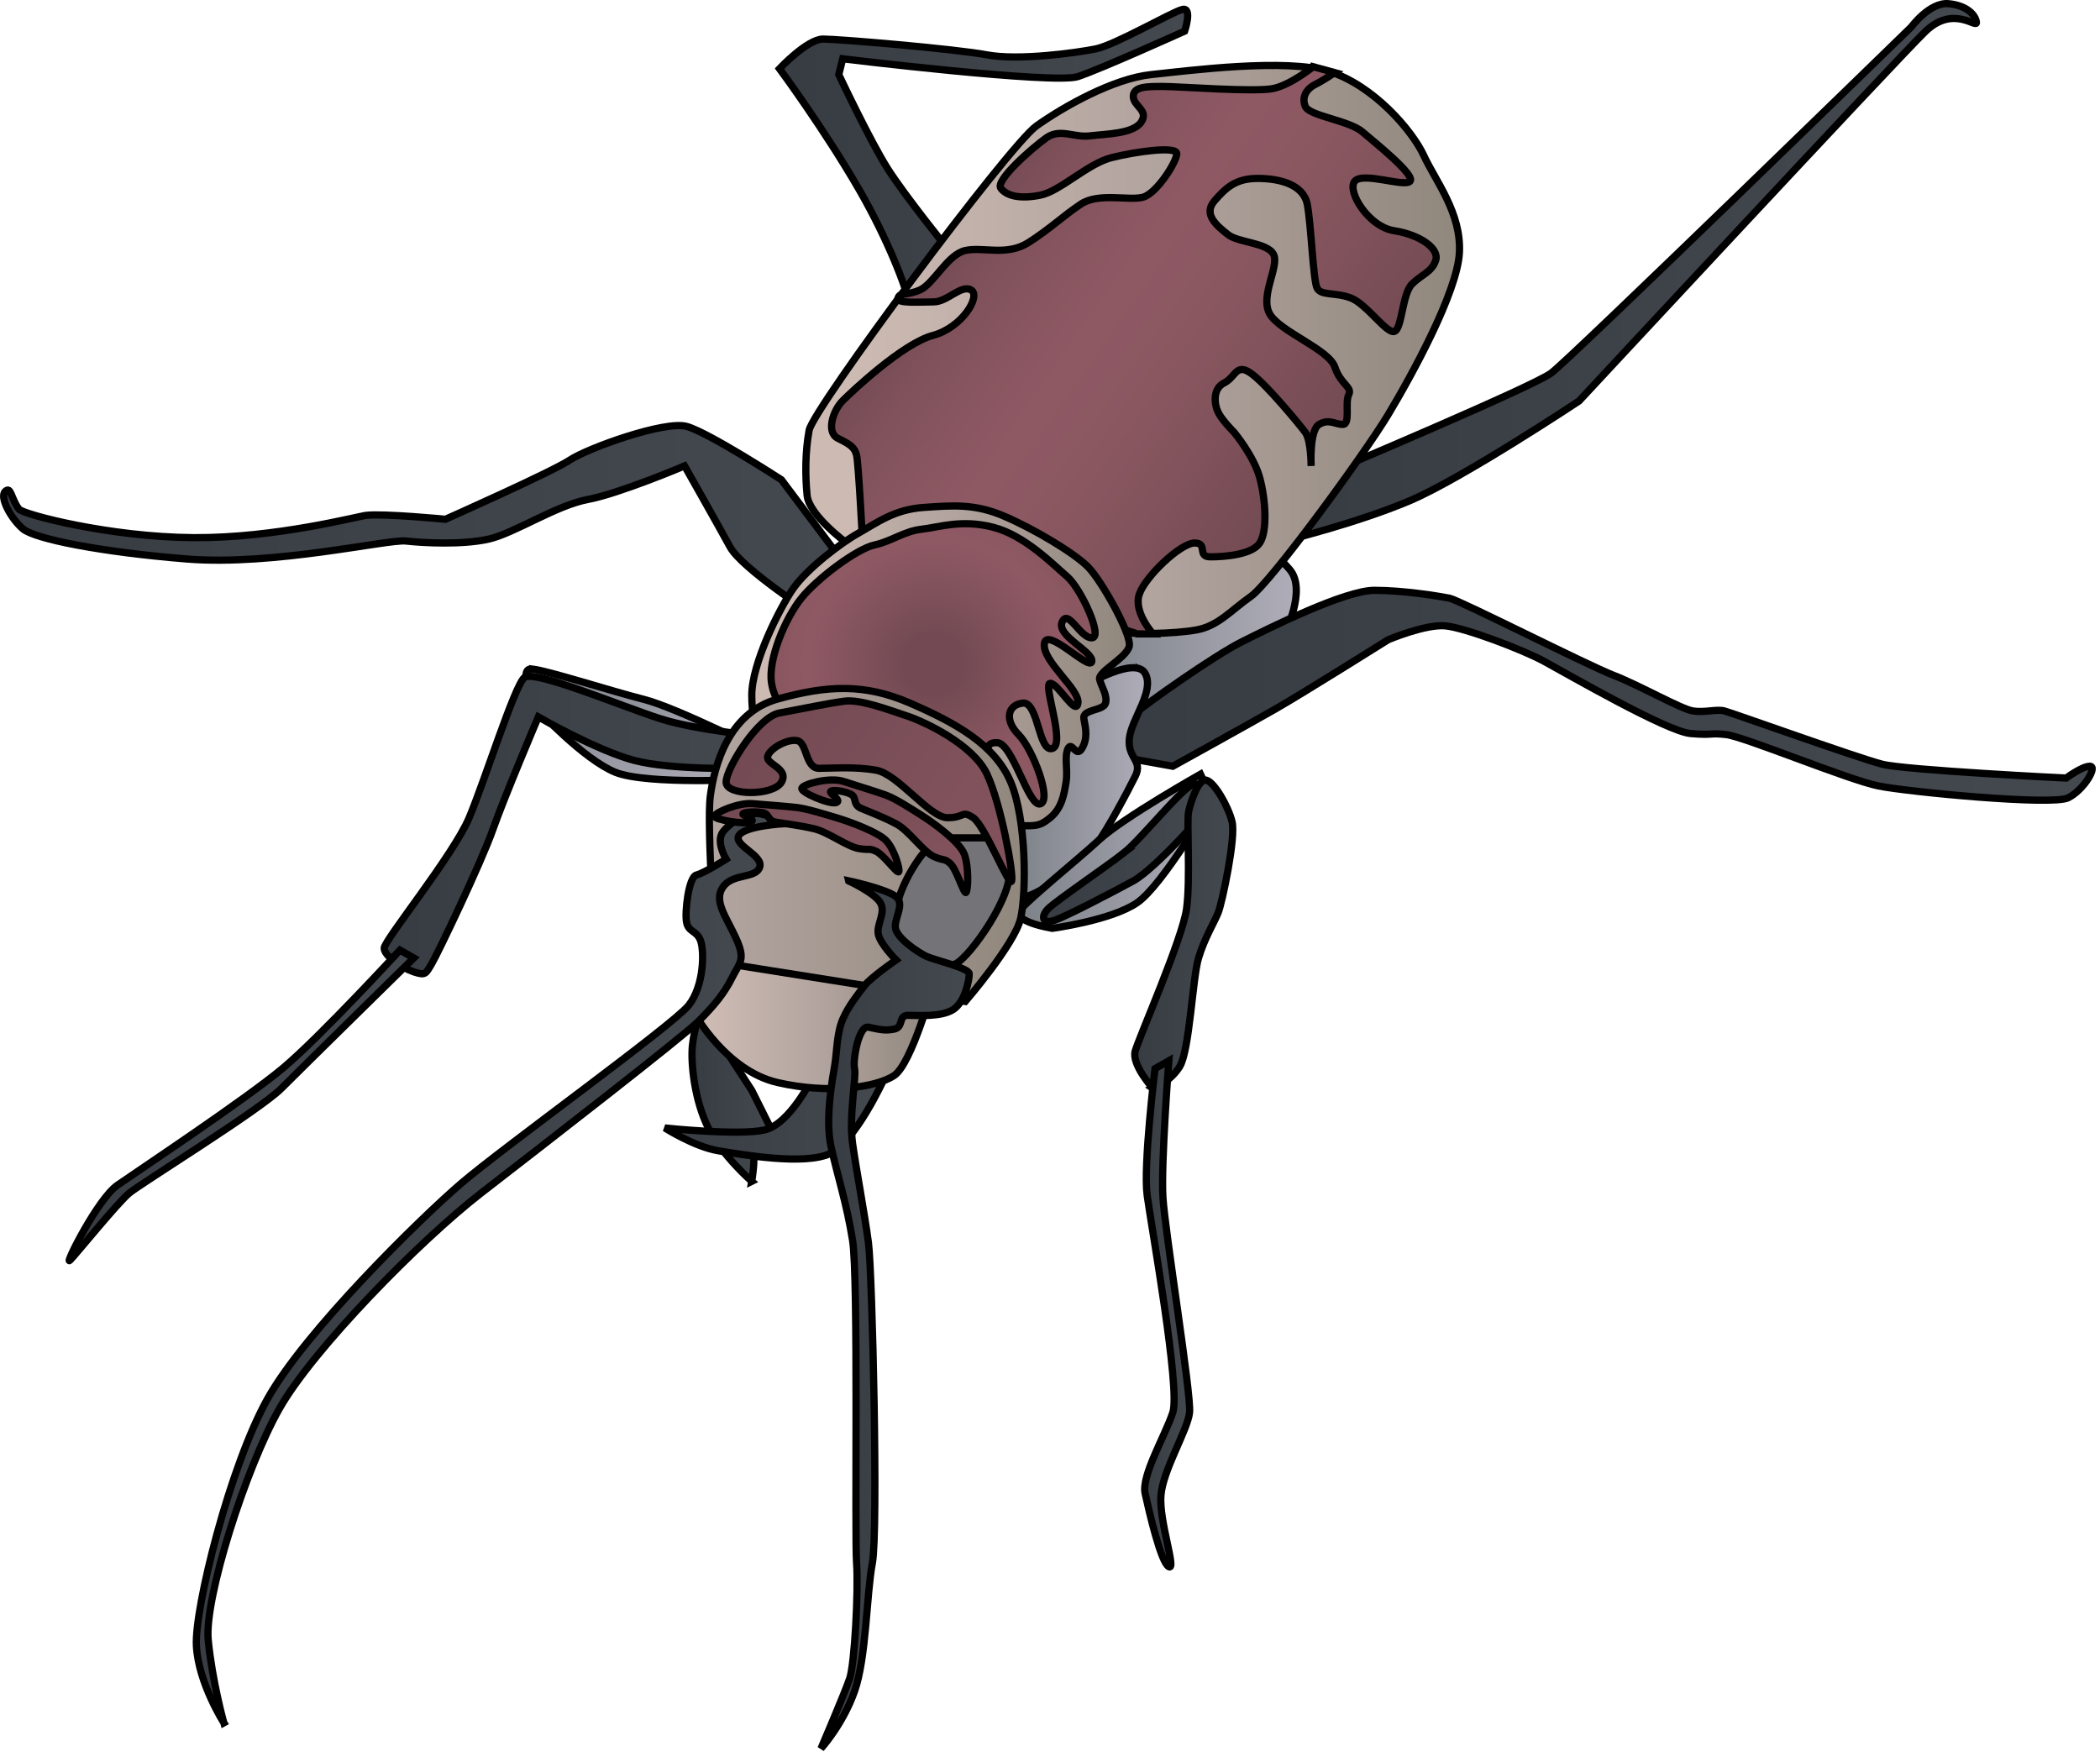
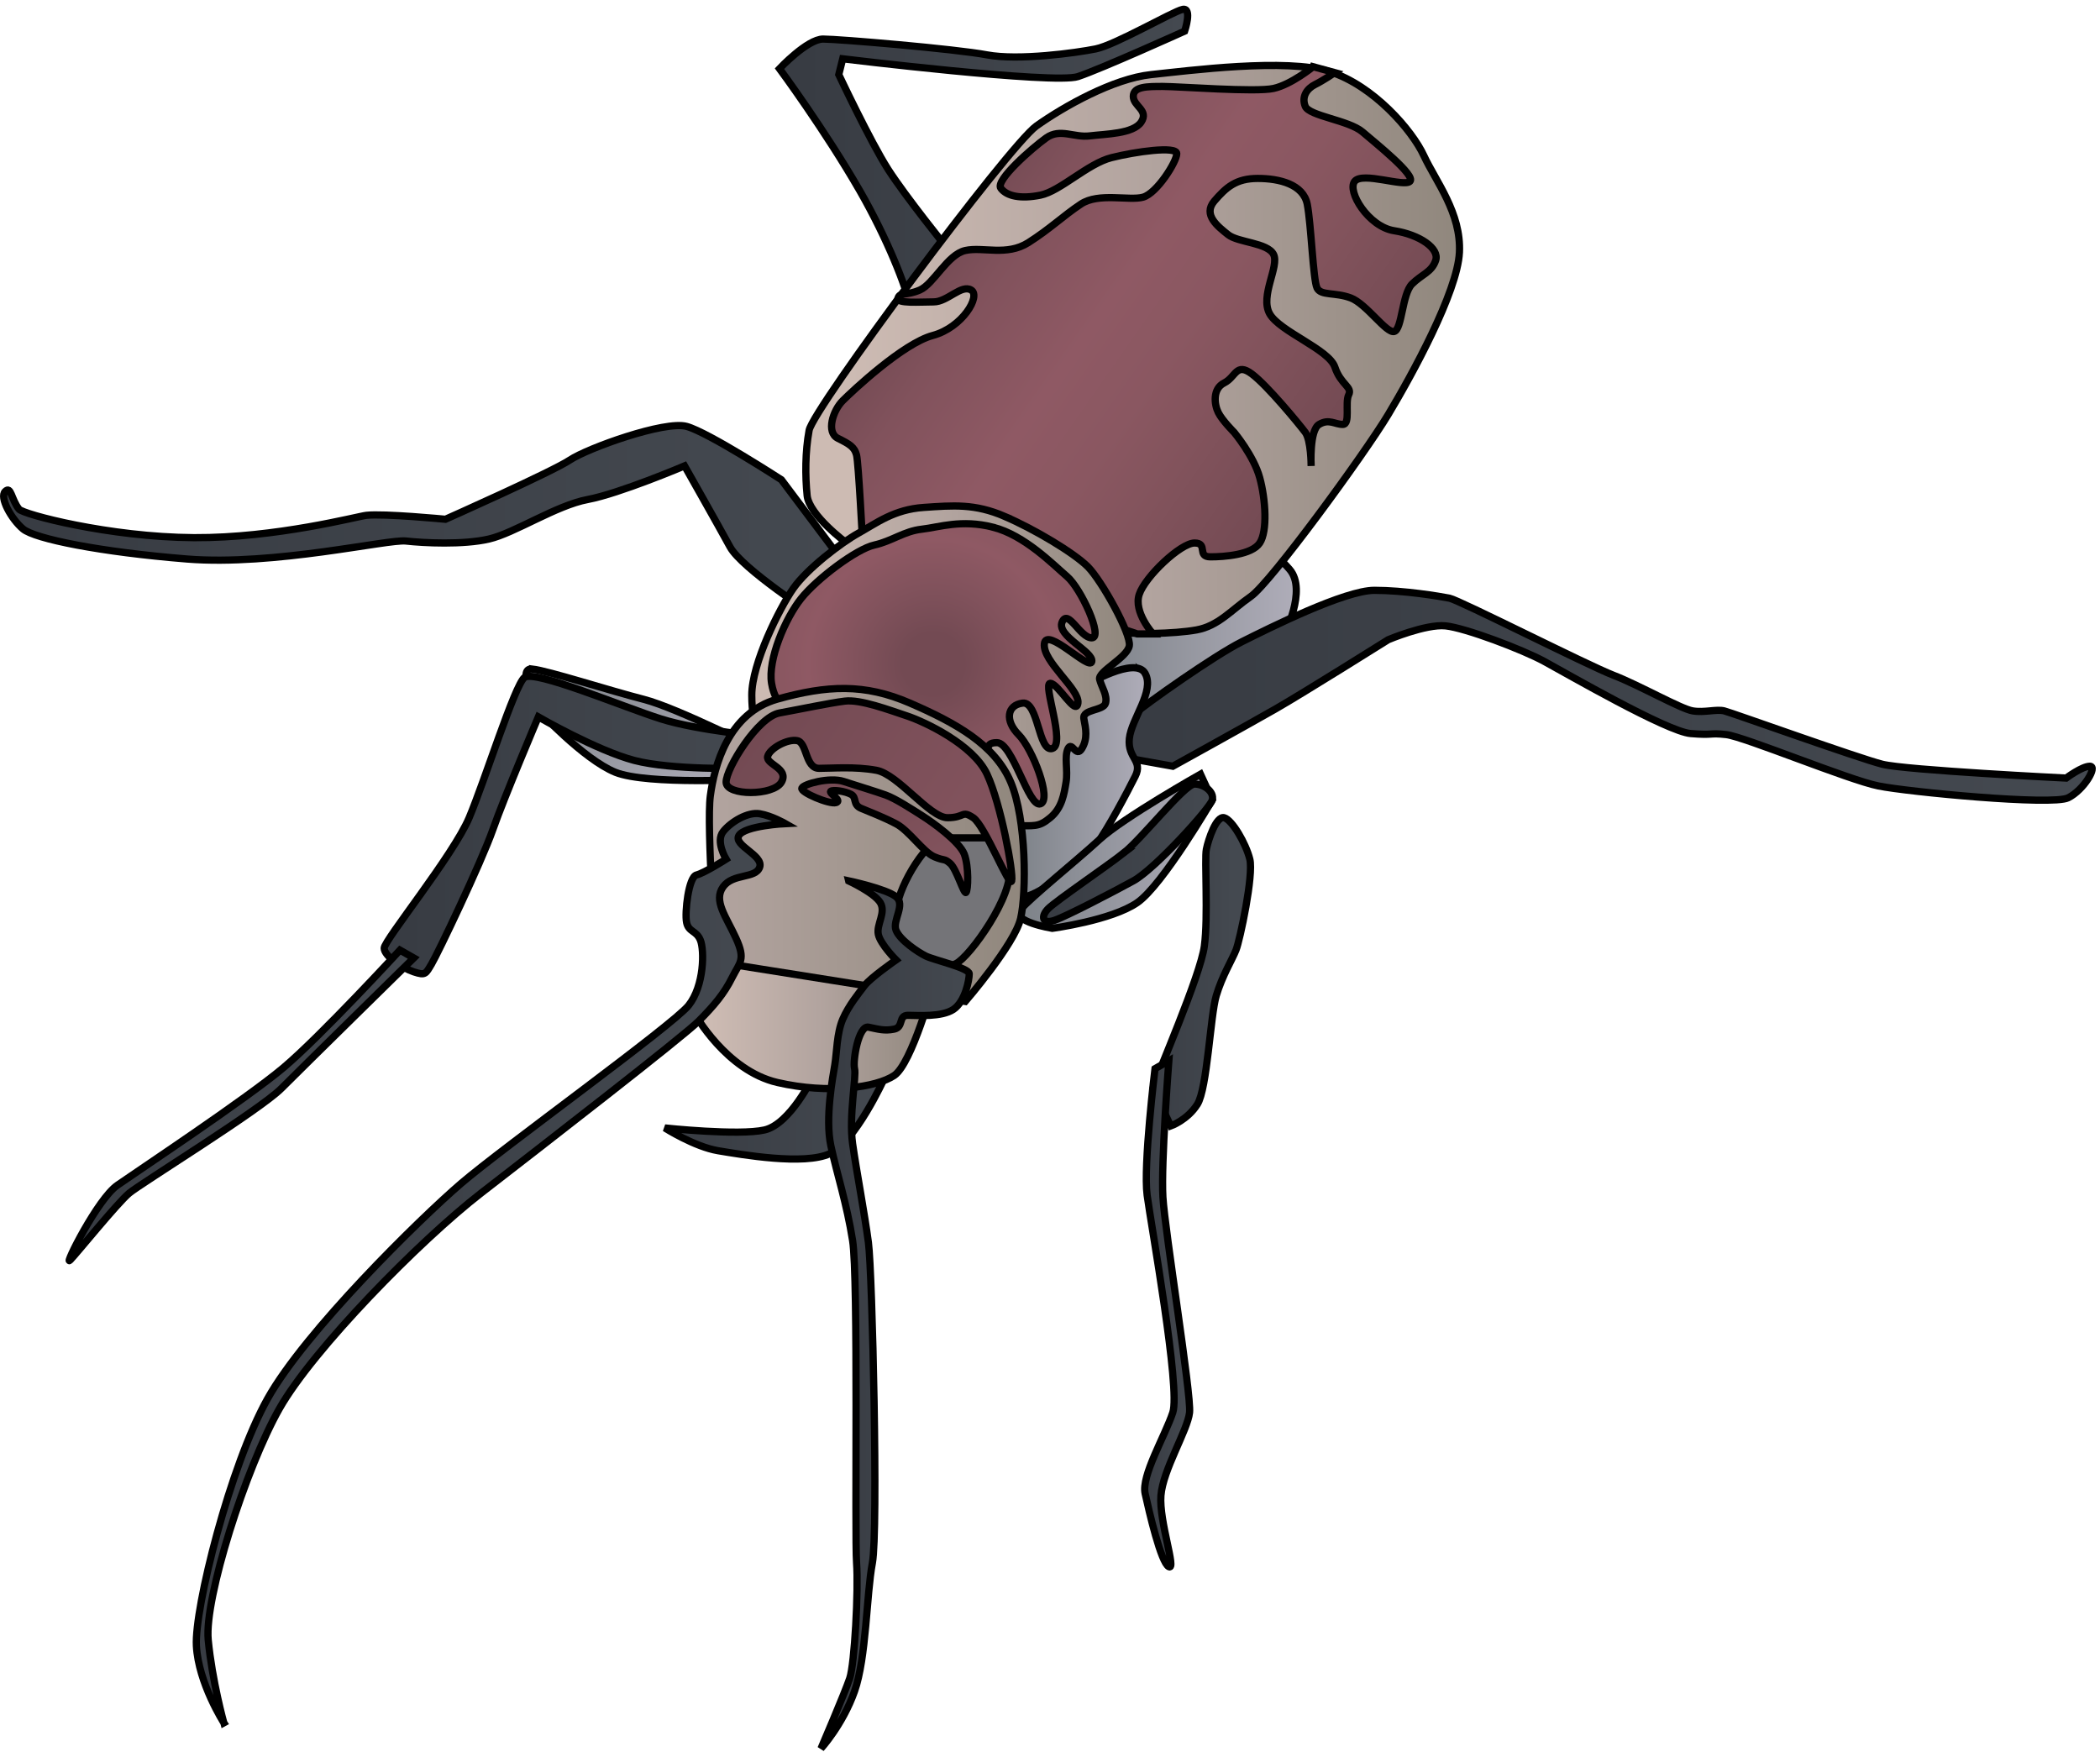
<svg xmlns="http://www.w3.org/2000/svg" xmlns:ns1="https://ian.umces.edu/media-library/" x="0px" y="0px" width="501" height="418" viewBox="0 0 501 418" xml:space="preserve">
  <title>Cincindela theatina (Tiger Beetle)</title>
  <desc>
    <ns1:title>Cincindela theatina (Tiger Beetle)</ns1:title>
    <ns1:descr>Illustration of Cincindela theatina (Tiger Beetle)</ns1:descr>
    <ns1:scene>
      <ns1:contains>tiger, beetle, Arthropoda, Insecta, Coleoptera, Adephaga, Carabidae, Cincindela, theatina</ns1:contains>
      <ns1:when>2004-08-25</ns1:when>
    </ns1:scene>
  </desc>
  <defs />
  <linearGradient id="ian_symbols_9e4e7fdd467d188401271fdef1dc7e9b" y2="261.59" gradientUnits="userSpaceOnUse" x2="184.07" y1="261.59" x1="165.09">
    <stop stop-color="#383C43" offset=".051" />
    <stop stop-color="#444950" offset="1" />
  </linearGradient>
-   <path stroke="#000" stroke-width="1.724" d="m179.35 281.87s-7.067-6.128-10.37-12.733c-3.306-6.593-4.238-15.559-3.78-19.797.474-4.252 1.892-8.03 1.892-8.03l12.258 18.861 4.717 9.444s-7.071 6.602-5.182 5.188c1.89-1.42.46 7.07.46 7.07z" fill="url(#ian_symbols_9e4e7fdd467d188401271fdef1dc7e9b)" />
  <linearGradient id="ian_symbols_44bdc8a78b85f9d465a4e155b3497e2c" y2="266.72" gradientUnits="userSpaceOnUse" x2="210.95" y1="266.72" x1="158.6">
    <stop stop-color="#383C43" offset=".051" />
    <stop stop-color="#444950" offset="1" />
  </linearGradient>
  <path stroke="#000" stroke-width="1.724" d="m210.95 257.35s-6.852 15.083-12.983 17.922c-6.127 2.828-20.965.239-26.628-.701-5.66-.939-12.733-5.44-12.733-5.44s17.669 1.889 23.804.478c6.128-1.414 11.569-12.734 11.569-12.734l16.97.47z" fill="url(#ian_symbols_44bdc8a78b85f9d465a4e155b3497e2c)" />
  <linearGradient id="ian_symbols_bf73f2bb4f8bc124c57349c445424988" y2="243.46" gradientUnits="userSpaceOnUse" x2="222.74" y1="243.46" x1="165.68">
    <stop stop-color="#CDBBB3" offset=".067" />
    <stop stop-color="#B1A39E" offset=".539" />
    <stop stop-color="#90877D" offset="1" />
  </linearGradient>
  <path stroke="#000" stroke-width="1.724" d="m165.68 241.78l9.438-14.609 47.627 7.542s-5.191 19.087-9.43 21.915c-4.252 2.828-15.572 4.488-27.834 1.663-12.26-2.82-19.81-16.5-19.81-16.5z" fill="url(#ian_symbols_bf73f2bb4f8bc124c57349c445424988)" />
  <linearGradient id="ian_symbols_df61bab27181c2c4a1eb27ba72f75e81" y2="491.98" gradientUnits="userSpaceOnUse" x2="477.13" gradientTransform="matrix(.663 .921 -.842 .606 266.89 -544.38)" y1="491.98" x1="431.01">
    <stop stop-color="#7D8288" offset="0" />
    <stop stop-color="#AFADB9" offset="1" />
  </linearGradient>
  <path stroke="#000" stroke-width="1.724" d="m126.97 159.63c3.936.451 18.504 5.168 26.629 7.239 8.114 2.074 29.049 12.724 29.049 12.724l-3.293 6.323s-24.892 1.424-32.537-1.64c-7.623-3.087-18.599-14.979-18.599-14.979s-5.2-10.13-1.25-9.66z" fill="url(#ian_symbols_df61bab27181c2c4a1eb27ba72f75e81)" />
  <linearGradient id="ian_symbols_4bfa186fc2bc8da45d2457d1a2f17cfd" y2="151.23" gradientUnits="userSpaceOnUse" x2="309.27" y1="151.23" x1="259.18">
    <stop stop-color="#7D8288" offset="0" />
    <stop stop-color="#AFADB9" offset="1" />
  </linearGradient>
  <path stroke="#000" stroke-width="1.724" d="m298.41 128.4s4.986 2.48 9.269 7.477c4.272 4.987-1.435 15.798-1.435 15.798s-29.309 20.305-37.477 22.218c-8.154 1.899-9.592-13.898-9.592-13.898l10.814-18.171 28.43-13.43z" fill="url(#ian_symbols_4bfa186fc2bc8da45d2457d1a2f17cfd)" />
  <linearGradient id="ian_symbols_0650c87467671324d5ce641ab7e5580e" y2="165.89" gradientUnits="userSpaceOnUse" x2="499.14" y1="165.89" x1="261.4">
    <stop stop-color="#383C43" offset=".051" />
    <stop stop-color="#444950" offset="1" />
  </linearGradient>
  <path stroke="#000" stroke-width="1.724" d="m270.37 170.56c3.3-2.825 19.326-14.145 25.929-17.447 6.602-3.303 24.521-12.259 31.594-12.259 7.078 0 15.559 1.414 17.922 1.879 2.364.475 33.003 16.033 39.137 18.396 6.128 2.363 16.033 8.02 18.861 8.491 2.824.478 5.653-.471 7.542 0 1.889.478 32.069 11.309 37.722 12.733 5.653 1.414 43.851 3.303 43.851 3.303s3.771-2.828 5.667-2.828c1.889 0-1.422 5.653-5.192 7.532-3.765 1.899-38.197-1.4-45.264-2.828-7.067-1.411-32.069-11.781-36.309-12.255-4.242-.475-2.828.226-8.491-.249-5.656-.465-29.695-14.373-34.897-17.198-5.179-2.828-18.848-8.02-23.575-8.494-4.72-.475-13.673 3.303-13.673 3.303s-20.275 12.733-26.878 16.511c-6.592 3.774-24.514 13.679-24.514 13.679l-18.396-3.303c0 .01 5.67-6.13 8.97-8.95z" fill="url(#ian_symbols_0650c87467671324d5ce641ab7e5580e)" />
  <linearGradient id="ian_symbols_ad93945081a6baf449dc9c9c0e2582c8" y2="186.65" gradientUnits="userSpaceOnUse" x2="273.77" y1="186.65" x1="242.62">
    <stop stop-color="#7D8288" offset="0" />
    <stop stop-color="#AFADB9" offset="1" />
  </linearGradient>
  <path stroke="#000" stroke-width="1.724" d="m273.2 160.68c2.353 4.239-3.3 10.844-3.774 15.558-.465 4.717 3.299 5.192 1.424 8.956-1.889 3.777-6.616 12.733-9.44 16.511-2.818 3.774-13.198 11.781-16.979 12.255-3.771.475-.458-23.575-.458-23.575l15.083-26.881c0 .01 11.79-7.07 14.15-2.82z" fill="url(#ian_symbols_ad93945081a6baf449dc9c9c0e2582c8)" />
  <linearGradient id="ian_symbols_677a3ece7d376334fd955364ee91abdf" y2="64.9" gradientUnits="userSpaceOnUse" x2="471.53" y1="64.9" x1="306.86">
    <stop stop-color="#383C43" offset=".051" />
    <stop stop-color="#444950" offset="1" />
  </linearGradient>
-   <path stroke="#000" stroke-width="1.724" d="m316.84 112.86s48.705-20.512 53.217-23.834c4.521-3.323 85.933-82.6 85.933-82.6s4.381-5.969 8.882-5.545c4.478.418 6.451 2.781 6.646 4.434.195 1.64-5.481-4.286-12.191 2.212-6.725 6.504-82.613 88.154-82.613 88.154s-27.881 18.515-40.474 23.834c-12.591 5.32-29.382 9.42-29.382 9.42l9.97-16.08z" fill="url(#ian_symbols_677a3ece7d376334fd955364ee91abdf)" />
  <linearGradient id="ian_symbols_9bc36f7beadbd444e55ffcd283864c78" y2="38.807" gradientUnits="userSpaceOnUse" x2="283.34" y1="38.807" x1="185.96">
    <stop stop-color="#383C43" offset=".051" />
    <stop stop-color="#444950" offset="1" />
  </linearGradient>
  <path stroke="#000" stroke-width="1.724" d="m217.08 72.971c-.832-4.37-5.32-15.885-11.922-27.396-8.397-14.589-19.198-29.188-19.198-29.188s6.626-7.067 10.403-7.067c3.764 0 31.561 2.351 39.113 3.774 7.538 1.404 21.215-.474 25.932-1.424 4.714-.949 18.396-8.957 20.743-9.431 2.367-.475.475 5.191.475 5.191s-19.811 8.956-25.46 10.845c-5.663 1.885-56.119-4.243-56.119-4.243l-.939 3.768s7.552 16.033 11.784 22.635c4.249 6.605 14.144 18.861 14.144 18.861s-7.06 23.58-8.94 13.675z" fill="url(#ian_symbols_9bc36f7beadbd444e55ffcd283864c78)" />
  <linearGradient id="ian_symbols_d50b8d9e0c80c184d93988253ad27c70" y2="124.27" gradientUnits="userSpaceOnUse" x2="200.58" y1="124.27" x1=".862">
    <stop stop-color="#383C43" offset=".051" />
    <stop stop-color="#444950" offset="1" />
  </linearGradient>
  <path stroke="#000" stroke-width="1.724" d="m200.58 133.33l-14.161-18.861s-17.434-11.319-22.622-12.734c-5.192-1.414-23.579 5.188-27.827 8.017-4.232 2.828-29.703 14.147-29.703 14.147s-14.615-1.415-18.864-.939c-2.074.226-21.548 5.438-41.113 5.33-20.35-.127-40.803-5.589-41.753-6.797-1.882-2.354-1.882-5.653-3.296-4.229-1.424 1.401 1.44 6.593 4.262 8.956 2.829 2.35 18.343 5.491 39.137 7.165 20.78 1.66 47.951-4.771 52.193-4.296 4.249.475 13.67.95 19.811-.475 6.128-1.414 16.022-8.017 23.574-9.431 7.542-1.414 23.104-8.017 23.104-8.017s8.017 14.148 10.845 19.336c2.824 5.189 20.285 16.498 20.285 16.498l6.14-13.68z" fill="url(#ian_symbols_d50b8d9e0c80c184d93988253ad27c70)" />
  <linearGradient id="ian_symbols_4a2301d38783fcf409e3a7ba4517d147" y2="196.86" gradientUnits="userSpaceOnUse" x2="182.66" y1="196.86" x1="91.65">
    <stop stop-color="#383C43" offset=".051" />
    <stop stop-color="#444950" offset="1" />
  </linearGradient>
  <path stroke="#000" stroke-width="1.724" d="m182.66 175.77s-16.036-1.401-24.992-4.239c-8.966-2.828-30.184-11.794-32.541-9.895-2.353 1.875-9.421 24.514-13.198 33.47-3.781 8.956-20.275 29.241-20.275 31.12 0 1.889 4.231 4.727 7.067 5.667 2.828.936 2.828.461 4.242-1.889 1.424-2.364 11.794-24.053 14.622-32.069 2.825-8.017 10.842-26.878 10.842-26.878s13.932 8.017 22.888 10.38c8.956 2.35 26.154 1.889 26.154 1.889l5.2-7.56z" fill="url(#ian_symbols_4a2301d38783fcf409e3a7ba4517d147)" />
  <linearGradient id="ian_symbols_e5cd0b3dabd65374a18ed518bd6e3c28" y2="263.76" gradientUnits="userSpaceOnUse" x2="98.717" y1="263.76" x1="16.505">
    <stop stop-color="#383C43" offset=".051" />
    <stop stop-color="#444950" offset="1" />
  </linearGradient>
  <path stroke="#000" stroke-width="1.724" d="m16.669 300.73c-1.414 1.413 6.603-14.62 11.319-17.922 4.714-3.303 30.646-20.5 39.605-28.032 8.962-7.552 27.824-28.076 27.824-28.076l3.299 1.878s-26.413 25.938-31.592 31.13c-5.191 5.188-33.483 22.625-36.308 24.989-2.827 2.36-12.732 14.62-14.147 16.03z" fill="url(#ian_symbols_e5cd0b3dabd65374a18ed518bd6e3c28)" />
  <linearGradient id="ian_symbols_6c4dae7a01a10184cdc484ddbee96299" y2="203.12" gradientUnits="userSpaceOnUse" x2="289.22" y1="203.12" x1="243.09">
    <stop stop-color="#7D8288" offset="0" />
    <stop stop-color="#AFADB9" offset="1" />
  </linearGradient>
  <path stroke="#000" stroke-width="1.724" d="m243.46 217.05c2.364-2.838 13.229-11.568 18.878-16.757 5.67-5.191 24.066-15.572 24.066-15.572l2.817 6.131s-11.783 20.285-17.911 24.524c-6.142 4.243-20.286 6.128-20.286 6.128s-9.93-1.62-7.57-4.45z" fill="url(#ian_symbols_6c4dae7a01a10184cdc484ddbee96299)" />
  <linearGradient id="ian_symbols_7f57703ea01e39c419798486eb145ee3" y2="203.48" gradientUnits="userSpaceOnUse" x2="289.28" y1="203.48" x1="248.96">
    <stop stop-color="#383C43" offset=".051" />
    <stop stop-color="#444950" offset="1" />
  </linearGradient>
  <path stroke="#000" stroke-width="1.724" d="m268.01 203.58c4.252-3.29 14.615-16.498 16.972-16.498 2.354 0 4.718 1.889 4.242 3.768-.475 1.899-13.673 16.508-18.851 19.336-5.202 2.838-16.046 8.491-18.871 9.431-2.829.949-3.293-.939-1.415-2.828 1.89-1.87 13.67-9.9 17.93-13.21z" fill="url(#ian_symbols_7f57703ea01e39c419798486eb145ee3)" />
  <linearGradient id="ian_symbols_ebea85da8f6b6ac43d1547a8c13741c4" y2="222.91" gradientUnits="userSpaceOnUse" x2="294.1" y1="222.91" x1="270.72">
    <stop stop-color="#383C43" offset=".051" />
    <stop stop-color="#444950" offset="1" />
  </linearGradient>
-   <path stroke="#000" stroke-width="1.724" d="m275.07 259.71s-5.178-5.667-4.238-8.956c.949-3.313 11.313-26.881 12.252-33.958.953-7.078 0-20.74.478-23.104.476-2.36 2.364-8.017 4.242-7.542 1.89.475 5.188 6.131 6.128 9.895.949 3.778-2.354 19.336-3.303 21.7-.936 2.354-3.3 6.151-4.703 10.875-1.414 4.707-2.135 22.134-4.498 25.898-2.36 3.77-6.36 5.19-6.36 5.19z" fill="url(#ian_symbols_ebea85da8f6b6ac43d1547a8c13741c4)" />
+   <path stroke="#000" stroke-width="1.724" d="m275.07 259.71c.949-3.313 11.313-26.881 12.252-33.958.953-7.078 0-20.74.478-23.104.476-2.36 2.364-8.017 4.242-7.542 1.89.475 5.188 6.131 6.128 9.895.949 3.778-2.354 19.336-3.303 21.7-.936 2.354-3.3 6.151-4.703 10.875-1.414 4.707-2.135 22.134-4.498 25.898-2.36 3.77-6.36 5.19-6.36 5.19z" fill="url(#ian_symbols_ebea85da8f6b6ac43d1547a8c13741c4)" />
  <linearGradient id="ian_symbols_d4b881520be28024e5aec347950d923a" y2="313.49" gradientUnits="userSpaceOnUse" x2="283.82" y1="313.49" x1="273.09">
    <stop stop-color="#383C43" offset=".051" />
    <stop stop-color="#444950" offset="1" />
  </linearGradient>
  <path stroke="#000" stroke-width="1.724" d="m275.55 254.99s-2.828 23.114-1.878 30.181c.929 7.067 8.003 46.214 6.121 51.867-1.89 5.666-7.546 15.087-6.596 19.339.938 4.249 3.768 16.508 5.656 17.446 1.889.937-2.364-10.844-1.889-16.976.475-6.127 6.356-15.558 6.831-19.81.461-4.239-5.893-43.376-6.356-51.402-.475-8.007 1.414-32.534 1.414-32.534l-3.29 1.88z" fill="url(#ian_symbols_d4b881520be28024e5aec347950d923a)" />
  <linearGradient id="ian_symbols_869132f66771c404856d5af7d8aae90e" y2="83.384" gradientUnits="userSpaceOnUse" x2="348.2" y1="83.384" x1="192.25">
    <stop stop-color="#CDBBB3" offset=".067" />
    <stop stop-color="#B1A39E" offset=".539" />
    <stop stop-color="#90877D" offset="1" />
  </linearGradient>
  <path stroke="#000" stroke-width="1.724" d="m317.27 17.111c-10.38-3.303-33.698-.249-42.664.69-8.956.949-20.75 7.552-27.353 12.255-6.602 4.727-53.271 67.441-54.22 72.62-.95 5.198-.95 10.854-.475 15.559.475 4.727 9.431 11.329 9.431 11.329s58.189 20.05 62.917 20.999c4.703.939 15.356.69 20.545-.259 5.191-.939 8.266-4.707 12.979-8.006 4.718-3.303 27.097-33.958 32.76-43.389 5.667-9.431 16.511-29.228 16.986-38.672.461-9.42-5.633-16.952-8.479-23.08-2.83-6.129-12.07-16.748-22.44-20.048z" fill="url(#ian_symbols_869132f66771c404856d5af7d8aae90e)" />
  <linearGradient id="ian_symbols_bfd464d74aaf8c2485891f43c7b9b52f" y2="110" gradientUnits="userSpaceOnUse" x2="314.66" y1="49.983" x1="228.95">
    <stop stop-color="#734A53" offset="0" />
    <stop stop-color="#81525C" offset=".152" />
    <stop stop-color="#8F5964" offset=".399" />
    <stop stop-color="#8A5761" offset=".584" />
    <stop stop-color="#82535C" offset=".742" />
    <stop stop-color="#734A53" offset="1" />
  </linearGradient>
  <path stroke="#000" stroke-width="1.724" d="m313.27 15.923s-5.178 4.239-9.431 5.178c-4.238.949-22.625-.475-26.402-.475-3.768 0-7.067 0-7.067 2.364 0 2.363 3.764 3.303 1.889 6.127-1.889 2.839-8.508 2.839-12.269 3.303-3.768.475-7.067-1.889-10.38.475-3.292 2.354-12.259 10.154-10.834 12.033 1.414 1.885 4.71 2.589 9.431 1.64 4.717-.939 11.319-7.545 16.973-8.956 5.666-1.425 15.562-2.829 15.562-.95 0 1.899-4.717 9.43-8.021 10.379-3.299.937-10.615-1.165-14.857 1.661-4.256 2.828-7.327 5.882-12.521 9.185-5.185 3.289-10.818.936-15.057 1.885-4.242.94-7.542 8.007-10.845 9.431-3.303 1.414-4.713.478-5.192 1.879-.475 1.424 5.192.95 8.495.95 3.3 0 6.603-4.252 8.956-2.829 2.364 1.414-2.104 8.956-9.185 10.845-7.067 1.888-19.107 13.197-21.47 15.561-2.354 2.36-3.993 7.542-1.165 8.966 2.838 1.4 3.997 2.125 4.471 4.013.465 1.879 1.421 20.501 1.421 20.501l65.54 22.164h3.764s-4.703-5.192-3.289-9.431c1.411-4.253 9.889-12.259 13.205-12.259 3.293 0 .465 3.303 3.768 3.303 3.299 0 9.905-.475 11.78-3.303 1.886-2.828 1.411-10.38 0-15.558-1.4-5.202-6.117-10.854-6.117-10.854s-2.839-2.829-3.774-4.717c-.949-1.886-1.425-5.663 1.41-7.067 2.828-1.425 2.828-4.963 6.606-2.135 3.761 2.825 11.319 12.04 12.729 13.919 1.404 1.889 1.404 8.016 1.404 8.016s-.465-8.491 1.889-9.895c2.363-1.424 3.777 0 5.66 0 1.892 0 .475-5.188 1.414-7.077.952-1.889-1.886-2.354-3.297-6.602-1.414-4.242-13.197-8.495-15.562-12.734-2.363-4.242 2.354-11.309.939-14.147-1.417-2.825-8.48-2.825-10.845-4.714-2.35-1.889-6.127-4.707-3.299-8.02 2.835-3.29 5.188-5.404 10.366-5.404 5.191 0 10.854 1.414 11.805 6.128.929 4.716 1.403 18.14 2.343 20.026.949 1.889 4.252.953 8.026 2.354 3.768 1.424 8.481 8.491 10.37 8.017 1.889-.461 1.889-8.946 4.253-11.319 2.354-2.351 4.713-2.825 5.652-5.653s-3.777-6.127-9.905-7.077c-6.128-.939-11.313-9.42-9.42-11.784 1.878-2.354 11.784 1.424 13.197 0 1.414-1.415-8.017-8.956-11.319-11.784-3.306-2.825-12.733-3.775-13.673-6.128-.936-2.363.476-4.252 2.354-5.191 1.889-.936 4.717-2.835 4.717-2.835l-5.19-1.413z" fill="url(#ian_symbols_bfd464d74aaf8c2485891f43c7b9b52f)" />
  <linearGradient id="ian_symbols_5dfb43f6312d76e4490fda131b804116" y2="158.88" gradientUnits="userSpaceOnUse" x2="269.44" y1="158.88" x1="179.35">
    <stop stop-color="#CDBBB3" offset=".067" />
    <stop stop-color="#B1A39E" offset=".539" />
    <stop stop-color="#90877D" offset="1" />
  </linearGradient>
  <path stroke="#000" stroke-width="1.724" d="m239.65 123.2c7.141 3.067 16.572 8.72 19.875 12.023 3.286 3.299 10.37 16.033 9.896 18.861-.465 2.825-7.542 6.127-7.084 8.017.475 1.889 1.892 3.764 1.424 5.663-.475 1.878-5.649 1.404-5.175 3.767.465 2.364.939 4.714-.475 7.067-1.414 2.363-2.364-1.879-3.303 0-.95 1.899 0 5.188-.475 8.026-.475 2.828-.949 6.131-3.774 8.481-2.828 2.354-3.768 1.889-8.956 1.889-5.191 0-59.886-17.447-59.886-17.447s-2.364-6.127-2.364-13.683c0-7.542 6.603-20.737 9.905-25.464 3.303-4.707 11.319-10.834 15.555-13.198 4.246-2.363 8.498-5.663 15.575-6.127 7.08-.48 12.13-.94 19.27 2.12z" fill="url(#ian_symbols_5dfb43f6312d76e4490fda131b804116)" />
  <radialGradient id="ian_symbols_684ff0216246d2649522a81138cb7cca" gradientUnits="userSpaceOnUse" cy="158.41" cx="222.6" r="36.143">
    <stop stop-color="#734A53" offset=".202" />
    <stop stop-color="#81525C" offset=".511" />
    <stop stop-color="#8F5964" offset=".826" />
    <stop stop-color="#8A5761" offset="1" />
  </radialGradient>
  <path stroke="#000" stroke-width="1.724" d="m236.88 125.79c7.548 1.889 14.403 8.956 17.707 11.783 3.303 2.829 8.703 14.623 5.882 14.623-2.828 0-5.656-7.067-7.081-3.768-1.411 3.303 7.555 7.067 7.081 9.43-.475 2.354-10.845-8.491-11.319-4.252-.475 4.252 8.491 10.858 8.017 14.158-.465 3.292-4.714-4.724-6.603-4.724s3.774 14.619.475 15.559c-3.303.949-3.303-11.31-7.067-10.834-3.778.475-4.252 4.232-.957 7.542 3.307 3.293 8.023 15.552 5.195 16.501-2.828.95-6.603-14.612-10.38-14.612-3.764 0-.475 2.829-4.704 3.768-4.252.939-44.813-11.794-44.813-11.794s-3.307-.465-4.239-6.128c-.939-5.656 3.299-15.562 7.077-20.265 3.777-4.727 13.201-11.804 17.447-12.733 4.242-.95 7.067-3.303 11.319-3.775 4.23-.49 9.41-2.38 16.96-.49z" fill="url(#ian_symbols_684ff0216246d2649522a81138cb7cca)" />
  <linearGradient id="ian_symbols_e996c521fa38a484bd2c1f52d30e418d" y2="201.62" gradientUnits="userSpaceOnUse" x2="244.36" y1="201.62" x1="169.23">
    <stop stop-color="#B1A39E" offset=".045" />
    <stop stop-color="#90877D" offset="1" />
  </linearGradient>
  <path stroke="#000" stroke-width="1.724" d="m217.09 167.76c10.845 4.703 20.265 9.895 24.043 18.861 3.774 8.956 3.774 26.406 2.357 32.534-1.408 6.127-13.202 19.8-13.202 19.8l-59.421-9.43s-2.354-32.544-1.405-39.611c.94-7.067 4.232-19.801 16.02-23.104 11.8-3.3 20.75-3.77 31.61.95z" fill="url(#ian_symbols_e996c521fa38a484bd2c1f52d30e418d)" />
  <path stroke="#000" stroke-width="1.724" d="m216.64 229.94c-4.683-3.162-3.347-7.896-2.667-13.42.66-5.548 7.36-16.609 11.374-16.609h10.046c3.343 0 4.003.788 5.347 7.111 1.343 6.323-9.373 21.346-12.717 22.918-3.35 1.57-6.69 3.17-11.38 0z" fill="#747478" />
  <linearGradient id="ian_symbols_f3ac201f52af6344e5269c86369b2415" y2="313.7" gradientUnits="userSpaceOnUse" x2="231.23" y1="313.7" x1="195.86">
    <stop stop-color="#383C43" offset=".051" />
    <stop stop-color="#444950" offset="1" />
  </linearGradient>
  <path stroke="#000" stroke-width="1.724" d="m202.47 210.19s6.127 2.838 7.542 5.188c1.414 2.364-.949 5.192-.475 7.542.475 2.363 4.239 6.131 4.239 6.131s-6.118 4.249-7.528 6.128c-1.431 1.899-3.777 4.727-5.202 8.026-1.414 3.303-1.414 8.007-1.879 10.835-.475 2.838-2.363 12.733-.949 19.336s3.777 13.683 5.191 22.639c1.408 8.956.468 70.267.943 76.869.465 6.602-.455 24.019-1.633 27.568-1.199 3.552-6.855 16.756-6.855 16.756s5.182-5.663 8.013-13.683c2.832-8.017 2.832-23.1 4.256-30.642 1.404-7.552-.01-69.317-.95-76.395-.936-7.08-2.832-16.986-3.774-23.588-.939-6.592.943-16.023.468-17.912-.468-1.889.939-10.37 3.306-9.905 2.354.475 3.768.95 6.131.475 2.35-.475.936-3.303 3.299-3.303 2.354 0 8.003.475 10.845-1.411 2.828-1.889 3.777-7.07 3.777-8.495 0-1.401-8.491-3.3-10.37-4.239-1.899-.939-6.138-3.768-7.091-6.128-.936-2.363 2.364-6.141 0-8.02-2.36-1.9-11.31-3.8-11.31-3.8z" fill="url(#ian_symbols_f3ac201f52af6344e5269c86369b2415)" />
  <linearGradient id="ian_symbols_4dcc91bdee6defe47db7b3f18a53fac0" y2="302.59" gradientUnits="userSpaceOnUse" x2="187.37" y1="302.59" x1="46.832">
    <stop stop-color="#383C43" offset=".051" />
    <stop stop-color="#444950" offset="1" />
  </linearGradient>
  <path stroke="#000" stroke-width="1.724" d="m53.399 411.08s-2.771-9.906-3.727-19.812c-.939-9.905 8.963-41.024 16.989-55.169 8.017-14.147 33.484-40.086 48.093-51.405 14.619-11.319 48.102-37.258 51.88-41.015 3.764-3.774 6.118-6.603 8.006-10.38 1.885-3.774 3.3-4.249.95-9.43-2.364-5.188-5.441-8.956-3.087-12.256 2.363-3.303 7.801-1.899 8.74-4.717.95-2.838-6.377-5.188-4.97-7.542 1.421-2.364 11.098-2.838 11.098-2.838s-3.299-1.889-6.128-2.354c-2.828-.475-6.834 1.889-8.707 4.242-1.889 2.354.69 6.603.69 6.603s-5.181 3.303-7.073 3.768c-1.882.475-2.832 8.966-2.357 11.319.475 2.35 2.357 1.889 3.3 4.249.949 2.354.949 10.834-2.825 15.562-3.777 4.713-44.338 33.945-54.233 42.437-9.892 8.491-37.248 35.359-46.204 51.395-8.966 16.033-17.458 49.978-16.982 58.947.481 8.95 6.555 18.39 6.555 18.39z" fill="url(#ian_symbols_4dcc91bdee6defe47db7b3f18a53fac0)" />
  <linearGradient id="ian_symbols_50c96b60e0877ac4355e14a9a6c08995" y2="210.5" gradientUnits="userSpaceOnUse" x2="241.17" y1="169.79" x1="183.04">
    <stop stop-color="#734A53" offset="0" />
    <stop stop-color="#81525C" offset=".714" />
  </linearGradient>
  <path stroke="#000" stroke-width="1.724" d="m216.41 170.83c4.252 1.424 15.767 6.832 19.067 13.898 3.303 7.081 6.356 23.588 5.882 25.467-.475 1.899-6.357-13.208-9.182-15.087-2.828-1.875-1.889 0-6.131 0-4.249 0-11.794-10.38-16.982-11.319-5.185-.936-10.37-.461-13.66-.461-3.313 0-2.838-6.141-5.202-6.606-2.354-.475-6.603 1.879-7.067 3.778-.465 1.878 5.188 2.828 3.299 6.127-1.892 3.293-13.205 3.303-13.205 0 0-3.299 7.552-15.568 12.73-16.508 5.192-.949 11.784-2.353 15.562-2.828 3.76-.48 10.63 2.13 14.88 3.54z" fill="url(#ian_symbols_50c96b60e0877ac4355e14a9a6c08995)" />
  <linearGradient id="ian_symbols_59ef8d1aff5037940d5c36f859592d03" y2="610.06" gradientUnits="userSpaceOnUse" x2="160.5" gradientTransform="matrix(.619 .262 -.221 .521 260.7 -144.49)" y1="573.43" x1="108.19">
    <stop stop-color="#734A53" offset="0" />
    <stop stop-color="#81525C" offset=".714" />
  </linearGradient>
  <path stroke="#000" stroke-width="1.724" d="m220 194.64c2.455 1.535 8.885 6.162 10.04 9.141 1.135 2.99.939 8.717.411 9.171-.529.431-2.256-5.623-3.764-6.926-1.522-1.306-1.172-.498-3.798-1.599-2.623-1.121-5.979-6.192-9.064-7.835-3.097-1.64-6.356-2.858-8.407-3.73-2.041-.865-.959-2.569-2.374-3.323-1.394-.758-4.316-1.168-4.845-.734-.539.441 2.849 2.212 1.263 2.707-1.586.485-8.589-2.471-8.168-3.464.421-.99 6.636-2.673 9.959-1.596 3.333 1.077 7.596 2.374 9.986 3.225 2.4.85 6.32 3.42 8.76 4.96z" fill="url(#ian_symbols_59ef8d1aff5037940d5c36f859592d03)" />
  <linearGradient id="ian_symbols_073db23f9b863324892c0afae358d554" y2="528.04" gradientUnits="userSpaceOnUse" x2="36.155" gradientTransform="matrix(.659 .105 -.072 .456 224.45 -33.262)" y1="491.44" x1="-16.123">
    <stop stop-color="#734A53" offset="0" />
    <stop stop-color="#81525C" offset=".714" />
  </linearGradient>
-   <path stroke="#000" stroke-width="1.724" d="m199.6 195.13c2.741.808 10.101 3.431 11.979 5.619 1.889 2.192 3.215 6.832 2.825 7.263-.394.454-3.636-4.111-5.414-4.899-1.791-.774-1.252-.195-4.057-.636-2.798-.441-7.34-3.939-10.72-4.737-3.383-.788-6.828-1.209-8.996-1.552-2.178-.347-1.616-1.899-3.148-2.266-1.536-.367-4.431-.195-4.815.246-.397.444 3.303 1.286 1.909 1.956-1.37.667-8.835-.519-8.696-1.384.142-.862 5.623-3.279 9.077-2.986 3.461.3 7.875.613 10.38.896 2.51.27 6.93 1.66 9.69 2.48z" fill="url(#ian_symbols_073db23f9b863324892c0afae358d554)" />
</svg>